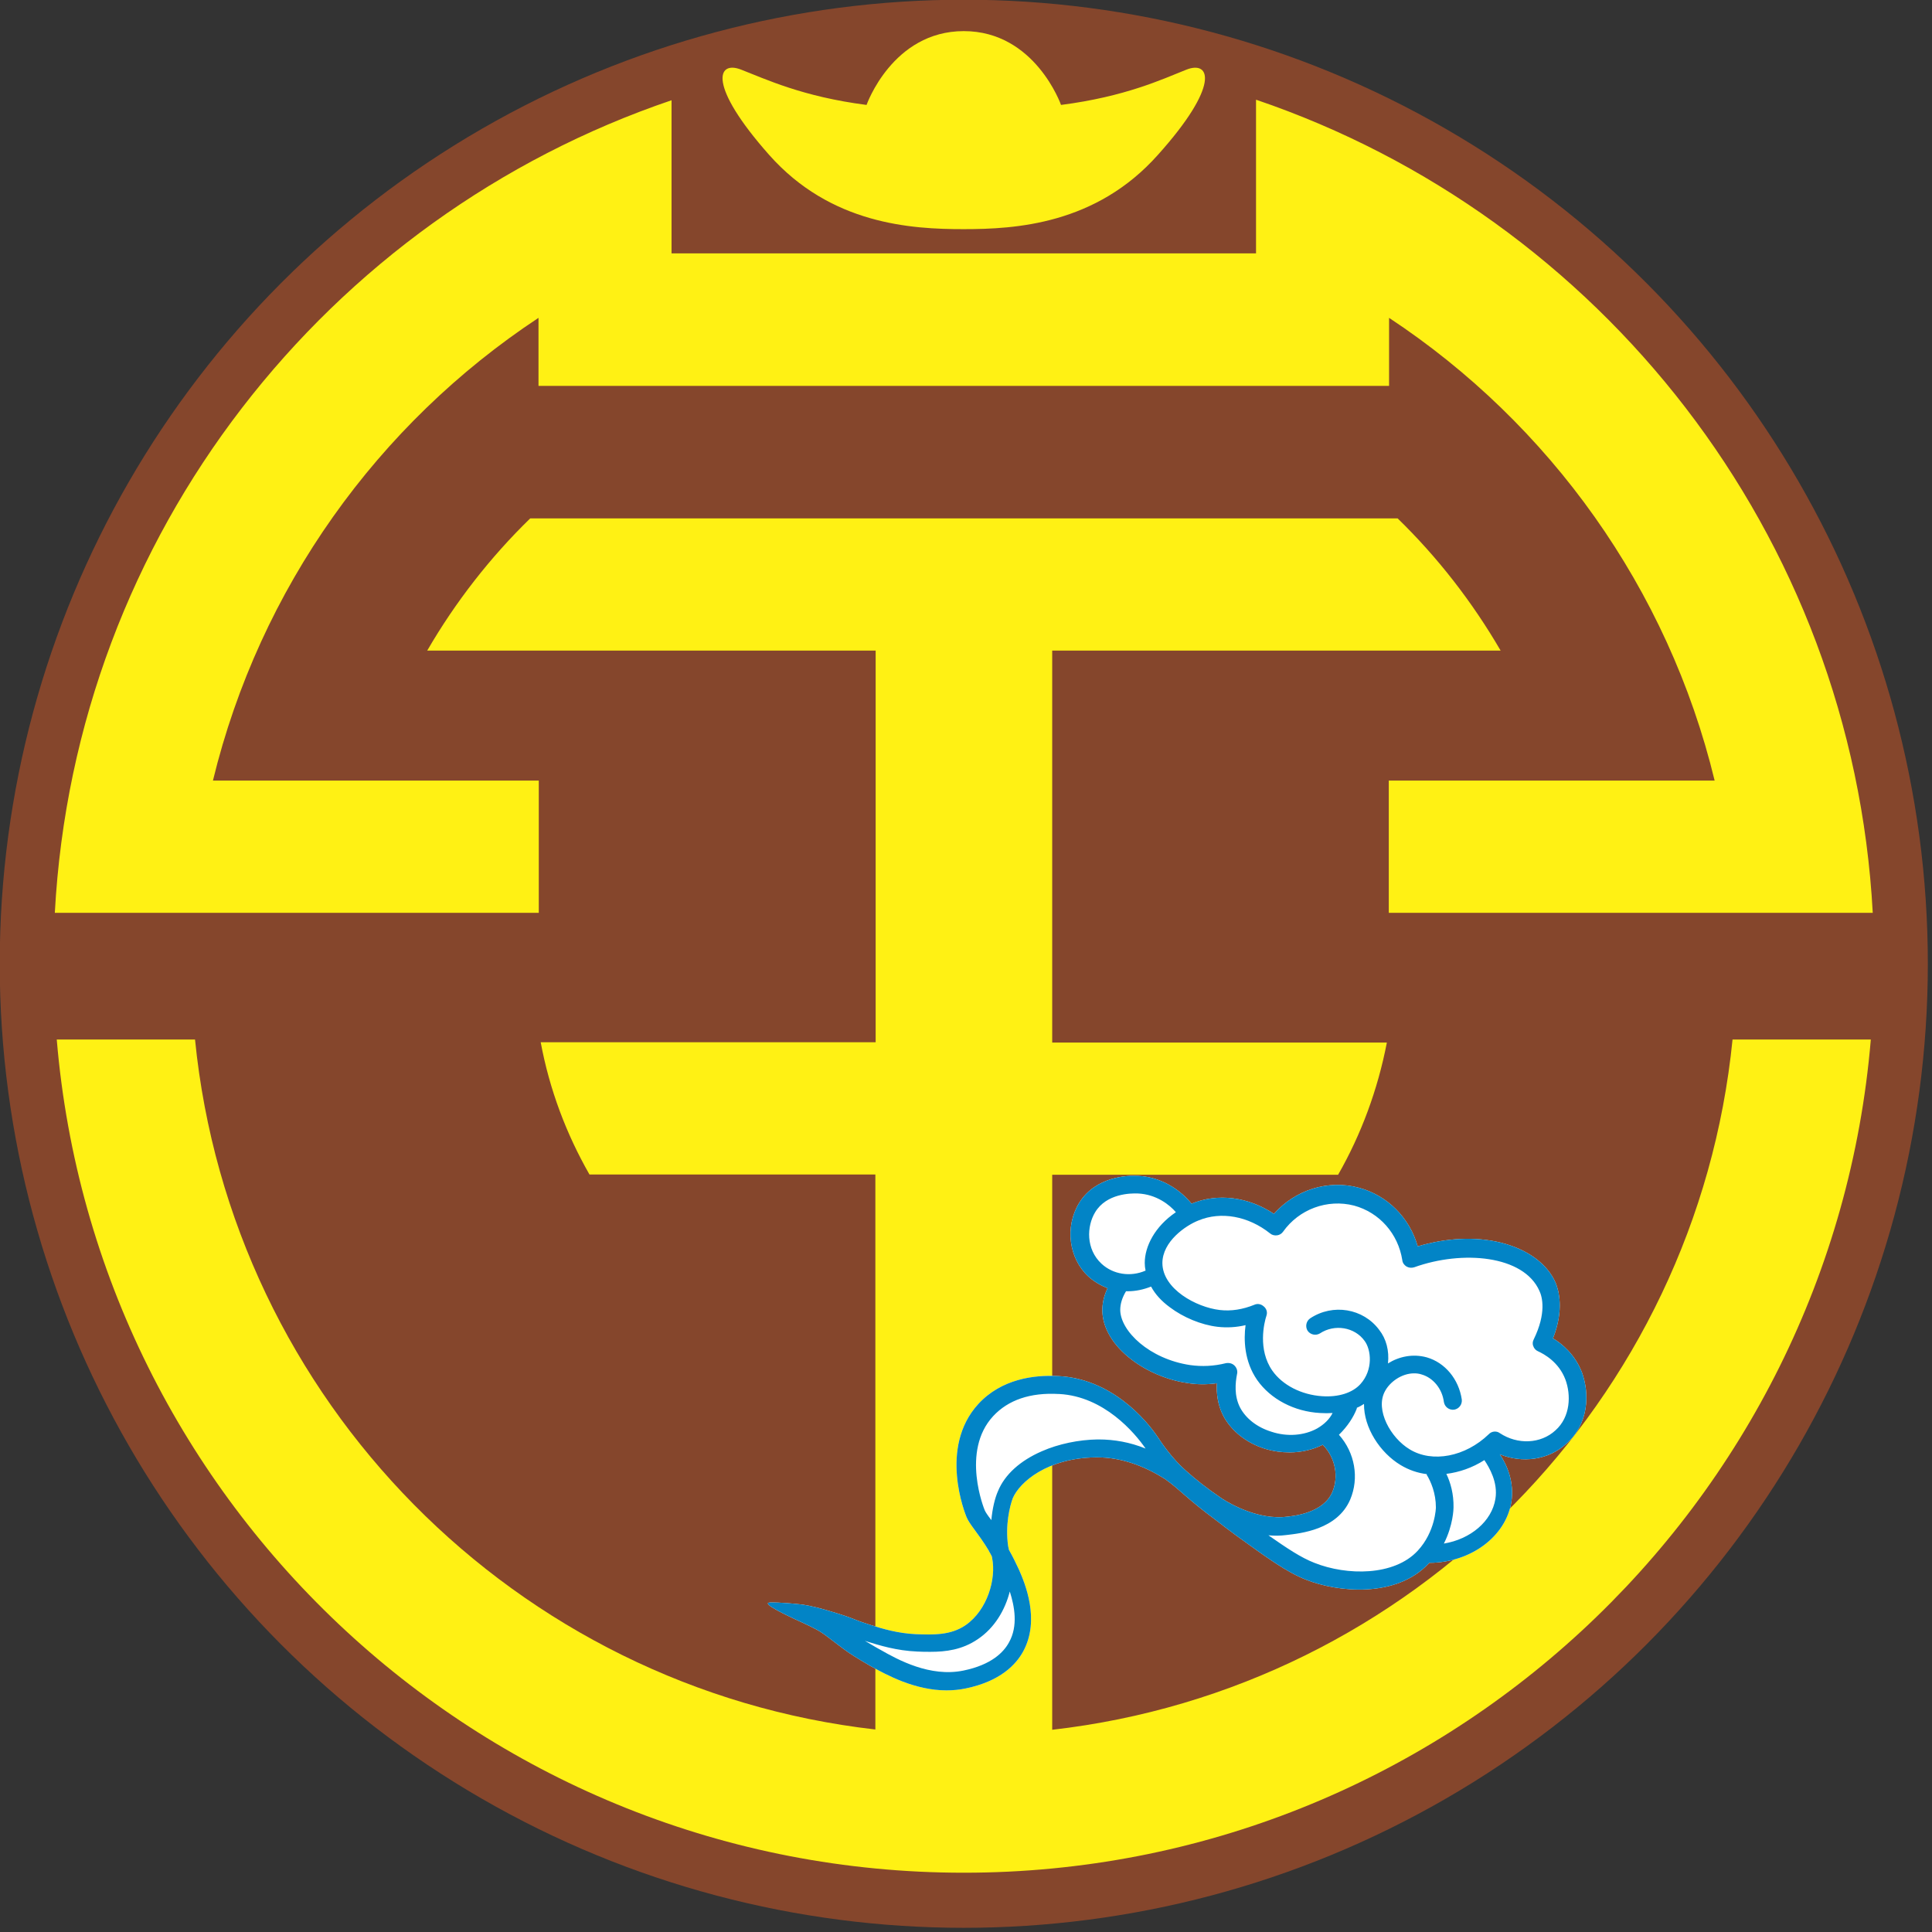
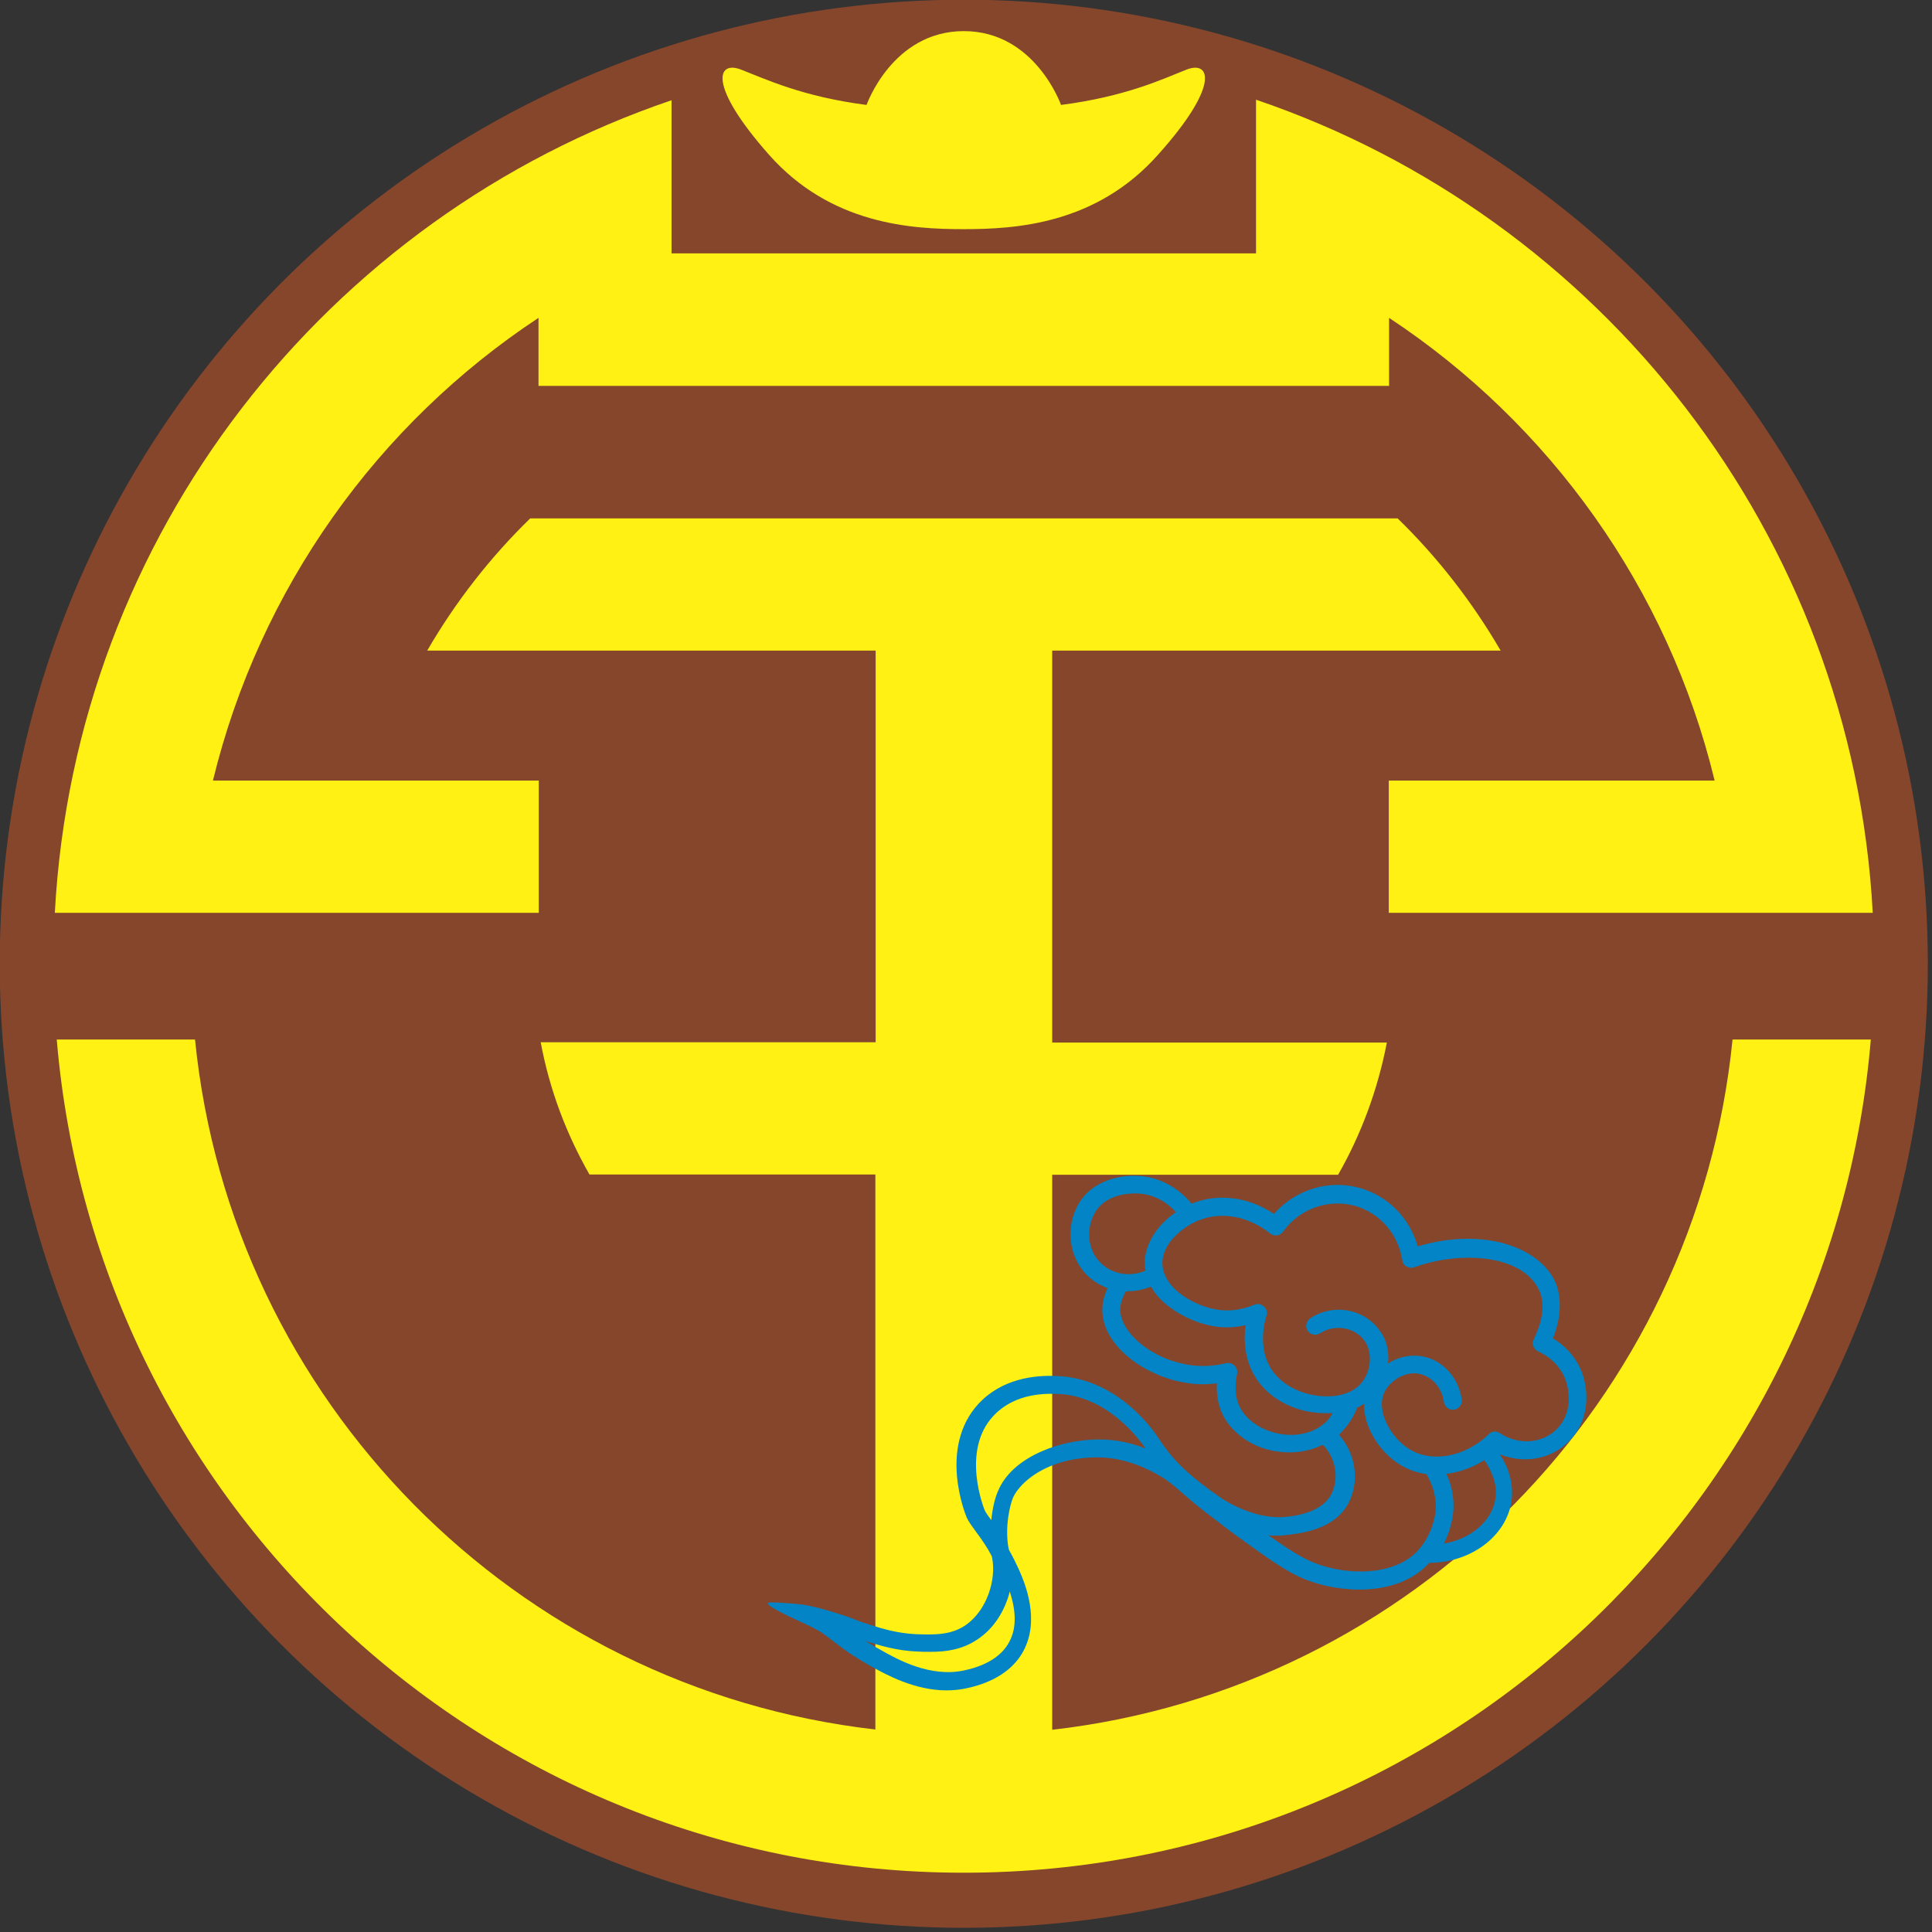
<svg xmlns="http://www.w3.org/2000/svg" width="87.677mm" height="87.677mm" viewBox="0 0 87.677 87.677" version="1.1" id="svg5" xml:space="preserve">
  <rect x="0" y="0" width="87.677" height="87.677" fill="#333333" stroke="none" />
  <defs id="defs2" />
  <g id="layer1" transform="translate(-63.761,-93.021)">
    <g id="g236" transform="matrix(0.125,0,0,0.125,57.499,86.758)">
      <g id="g190">
        <circle fill="#85462c" cx="400" cy="400" r="350" id="circle182" />
        <path fill="#fff114" d="M 113.4,381.5 H 70 C 77.4,244 168.9,128.9 293.9,86.5 v 38.3 15.1 2.2 H 400 506.1 V 139.9 123.7 86.3 C 631.1,128.8 722.6,244 730,381.5 h -43.4 -6.8 -125.5 v -48 H 672.6 C 655.7,263.7 612.7,204 554.4,165.5 v 24.7 H 400 245.6 v -24.7 c -58.3,38.5 -101.2,98.1 -118.2,168 h 118.3 v 48 H 120.1 Z M 432.1,678.1 V 476.6 h 103.8 c 8.4,-14.7 14.4,-30.9 17.7,-48 H 432.1 V 286.3 H 594.9 C 584.6,268.6 572,252.4 557.5,238.3 H 400 242.6 c -14.5,14.1 -27.2,30.4 -37.4,48 H 368 V 428.5 H 246.4 c 3.2,17.2 9.3,33.3 17.7,48 H 367.9 V 678 C 237.3,663.1 134,558.6 120.9,427.5 H 70.7 C 84.9,596.9 226.9,730 400,730 573.1,730 715.1,596.9 729.3,427.5 H 679.1 C 666,558.6 562.7,663.2 432.1,678.1 Z M 480.8,75.4 c -8.8,3.5 -22.2,9.8 -45.5,12.8 0,0 -9.4,-26.8 -35.3,-26.8 -25.9,0 -35.3,26.8 -35.3,26.8 -23.3,-3 -36.7,-9.4 -45.5,-12.8 -8.8,-3.5 -12.3,5.6 10.1,30.9 22.4,25.3 51.7,27 70.6,27 18.9,0 48.1,-1.7 70.6,-27 22.6,-25.2 19.1,-34.4 10.3,-30.9 z" id="path184" />
-         <path fill="#ffffff" d="m 624.4,548.3 c -2.5,-6.4 -7.1,-10.3 -10.5,-12.3 4.1,-10.3 2.1,-17.4 1,-20.1 -3,-7 -10.3,-12.3 -20.1,-14.7 -9.1,-2.2 -19.6,-1.7 -30,1.4 -2.9,-10.3 -10.9,-18.5 -21.4,-21.3 -11.2,-3 -23.1,0.8 -30.8,9.5 -9.3,-6.2 -20.4,-7.6 -29.9,-3.7 -2.6,-3.2 -9.2,-9.6 -19.5,-10.1 -3.4,-0.2 -15.3,0.1 -21.3,9.8 -5.3,8.7 -3.8,20.2 3.4,26.8 2,1.8 4.4,3.2 6.9,4.2 -1.3,2.7 -1.9,5.4 -1.9,8.1 0.1,6.3 3.8,12.6 10.6,17.8 5.7,4.4 13.2,7.5 20.2,8.5 3.5,0.6 7.2,0.6 10.8,0.1 -0.2,3.5 0.2,7.7 2.3,11.8 2.9,5.5 8.4,9.9 15.2,12 3,0.9 5.9,1.3 8.9,1.3 4.3,0 8.5,-1 12.1,-2.8 0,0 0,0 0,0.1 4.5,4.6 5.8,11.5 3.4,17.1 -3.2,7.5 -13.6,8.8 -18.1,9.1 -11.4,0.6 -22.2,-6.9 -22.2,-6.9 -5.3,-3.6 -9.1,-6.6 -12.9,-10 -4.8,-4.2 -8.7,-9.9 -10,-11.9 -4.5,-6.8 -17.2,-21.5 -36.3,-22.4 h -0.2 c -8.5,-0.5 -20.4,1 -28.8,10.1 -14.6,15.9 -4.7,40.1 -4.3,41.1 0.6,1.4 1.6,2.8 3,4.7 1.4,1.9 3.1,4.2 5.1,7.5 v 0.1 c 0.4,0.7 0.8,1.3 1.1,2 0,0.2 0.1,0.4 0.1,0.6 1.5,7.5 -1.7,18.8 -9.6,24.3 -5.5,3.8 -11.9,3.5 -18.1,3.3 -6.6,-0.3 -12.2,-2 -16.3,-3.3 -2.1,-0.7 -3.8,-1.2 -5.5,-1.9 -2.5,-1 -5.1,-1.9 -9.2,-3.1 -3.2,-1 -7.2,-2 -9.9,-2.4 -2.1,-0.3 -8.7,-0.9 -12,-0.8 -3.9,0.1 7.2,5.2 9.1,6.1 0,0 5.1,2.3 7.5,3.6 2.5,1.3 4,2.6 6,4.1 1.5,1.1 3.2,2.5 5.5,4.1 0.1,0.1 3.5,2.4 8.4,5.2 5.8,3.2 16,8.8 27.5,8.8 2.3,0 4.6,-0.2 7,-0.7 12.6,-2.6 18.3,-8.7 20.9,-13.5 6.2,-11.5 0.6,-24.7 -1.6,-29.7 -1.1,-2.4 -2.3,-4.8 -3.6,-7.1 -0.1,-0.4 -0.2,-0.9 -0.3,-1.4 -1.1,-7.6 0.6,-14.5 1.7,-17.4 2.5,-5.8 12.5,-14.6 30.2,-14.8 0.1,0 0.3,0 0.4,0 8.2,0 16.5,2.7 24.7,7.9 5.4,3.8 7.5,6.8 18.7,15.1 l 0.4,0.3 c 4.1,3.2 6,4.5 6.6,5 11.5,8.3 18.3,13.3 25.4,16.1 11.5,4.6 32.9,6.8 44.7,-6 l 0.1,-0.1 h 0.1 v 0 c 15,-0.1 27.7,-9.6 29.7,-22.1 1.1,-7.3 -1.6,-13.5 -4.2,-17.3 8.2,3.3 17.5,2.1 24,-3.7 8.3,-7.2 8.7,-18.2 5.8,-26.1 z" id="path186" />
        <path fill="#0284c6" d="m 624.4,548.3 c -2.5,-6.4 -7.1,-10.3 -10.5,-12.3 4.1,-10.3 2.1,-17.4 1,-20.1 -3,-7 -10.3,-12.3 -20.1,-14.7 -9.1,-2.2 -19.6,-1.7 -30,1.4 -2.9,-10.3 -10.9,-18.5 -21.4,-21.3 -11.2,-3 -23.1,0.8 -30.8,9.5 -9.3,-6.2 -20.4,-7.6 -29.9,-3.7 -2.6,-3.2 -9.2,-9.6 -19.5,-10.1 -3.4,-0.2 -15.3,0.1 -21.3,9.8 -5.3,8.7 -3.8,20.2 3.4,26.8 2,1.8 4.4,3.2 6.9,4.2 -1.3,2.7 -1.9,5.4 -1.9,8.1 0.1,6.3 3.8,12.6 10.6,17.8 5.7,4.4 13.2,7.5 20.2,8.5 3.5,0.6 7.2,0.6 10.8,0.1 -0.2,3.5 0.2,7.7 2.3,11.8 2.9,5.5 8.4,9.9 15.2,12 3,0.9 5.9,1.3 8.9,1.3 4.3,0 8.5,-1 12.1,-2.8 0,0 0,0 0,0.1 4.5,4.6 5.8,11.5 3.4,17.1 -3.2,7.5 -13.6,8.8 -18.1,9.1 -11.4,0.6 -22.2,-6.9 -22.2,-6.9 -5.3,-3.6 -9.1,-6.6 -12.9,-10 -4.8,-4.2 -8.7,-9.9 -10,-11.9 -4.5,-6.8 -17.2,-21.5 -36.3,-22.4 h -0.2 c -8.5,-0.5 -20.4,1 -28.8,10.1 -14.6,15.9 -4.7,40.1 -4.3,41.1 0.6,1.4 1.6,2.8 3,4.7 1.4,1.9 3.1,4.2 5.1,7.5 v 0.1 c 0.4,0.7 0.8,1.3 1.1,2 0,0.2 0.1,0.4 0.1,0.6 1.5,7.5 -1.7,18.8 -9.6,24.3 -5.5,3.8 -11.9,3.5 -18.1,3.3 -6.6,-0.3 -12.2,-2 -16.3,-3.3 -2.1,-0.7 -3.8,-1.2 -5.5,-1.9 -2.5,-1 -5.1,-1.9 -9.2,-3.1 -3.2,-1 -7.2,-2 -9.9,-2.4 -2.1,-0.3 -8.7,-0.9 -12,-0.8 -3.9,0.1 7.2,5.2 9.1,6.1 0,0 5.1,2.3 7.5,3.6 2.5,1.3 4,2.6 6,4.1 1.5,1.1 3.2,2.5 5.5,4.1 0.1,0.1 3.5,2.4 8.4,5.2 5.8,3.2 16,8.8 27.5,8.8 2.3,0 4.6,-0.2 7,-0.7 12.6,-2.6 18.3,-8.7 20.9,-13.5 6.2,-11.5 0.6,-24.7 -1.6,-29.7 -1.1,-2.4 -2.3,-4.8 -3.6,-7.1 -0.1,-0.4 -0.2,-0.9 -0.3,-1.4 -1.1,-7.6 0.6,-14.5 1.7,-17.4 2.5,-5.8 12.5,-14.6 30.2,-14.8 0.1,0 0.3,0 0.4,0 8.2,0 16.5,2.7 24.7,7.9 5.4,3.8 7.5,6.8 18.7,15.1 l 0.4,0.3 c 4.1,3.2 6,4.5 6.6,5 11.5,8.3 18.3,13.3 25.4,16.1 11.5,4.6 32.9,6.8 44.7,-6 l 0.1,-0.1 h 0.1 v 0 c 15,-0.1 27.7,-9.6 29.7,-22.1 1.1,-7.3 -1.6,-13.5 -4.2,-17.3 8.2,3.3 17.5,2.1 24,-3.7 8.3,-7.2 8.7,-18.2 5.8,-26.1 z m -207.7,79.6 c 1.7,5.3 3.1,12.5 -0.3,18.5 -1.9,3.5 -6.3,8.1 -16.5,10.2 -12.1,2.5 -23.8,-3.9 -30.1,-7.5 -2.4,-1.3 -4.3,-2.5 -5.7,-3.3 0.3,0.1 0.6,0.2 0.9,0.3 4.2,1.3 10.6,3.3 18.1,3.6 1.5,0.1 3.2,0.1 4.8,0.1 5.5,0 11.5,-0.7 17.2,-4.6 6.1,-4.1 9.9,-10.6 11.6,-17.3 z M 449,572.7 c -0.2,0 -0.3,0 -0.5,0 -6.7,0.1 -14.1,1.6 -20.2,4.3 -7.8,3.4 -13.4,8.4 -15.9,14.5 -1.1,2.5 -2,6.2 -2.4,10.5 -0.1,-0.1 -0.1,-0.2 -0.2,-0.3 -1.1,-1.4 -1.9,-2.6 -2.2,-3.3 -0.1,-0.2 -8.8,-21.4 3.1,-34.2 5.4,-5.8 13.4,-8.6 23.8,-8 h 0.2 c 16.2,0.9 27.3,14 31.3,19.8 v 0 c -5.7,-2.3 -11.4,-3.3 -17,-3.3 z m 1,-63.8 c -5.7,-5.3 -5.4,-13.6 -2.3,-18.7 4.1,-6.8 12.9,-6.9 15.5,-6.8 6.8,0.3 11.6,4.2 13.8,6.8 -7.7,5.2 -11.3,12.5 -11.3,18.4 0,1 0.1,1.8 0.3,2.8 -5.5,2.4 -11.8,1.4 -16,-2.5 z m 78.3,59.8 c -4.7,2.6 -10.9,3.1 -16.6,1.2 -5.2,-1.6 -9.3,-4.8 -11.4,-8.8 -2.2,-4.3 -1.7,-9 -1.1,-12.1 0.3,-1.1 -0.1,-2.3 -0.9,-3.1 -0.8,-0.8 -1.9,-1.1 -3.1,-0.9 -4.4,1.1 -8.7,1.3 -13,0.7 -14.8,-2.2 -25.3,-12.3 -25.4,-20 0,-2.2 0.7,-4.5 2.1,-6.8 0.2,0 0.4,0 0.6,0 2.9,0 5.7,-0.6 8.5,-1.7 1.5,2.8 3.8,5.3 6.8,7.5 4.9,3.7 11.4,6.4 17.3,7.1 3.4,0.4 6.9,0.2 10.2,-0.6 -0.7,5.3 -0.5,13.1 4.2,19.9 4.9,7 13.5,11.5 22.9,12 1.5,0.1 3.1,0.1 4.5,0 -1.1,2.2 -3,4.1 -5.6,5.6 z m 36.5,44.4 c -8.5,9.2 -25.7,9.1 -37.5,4.4 -4.9,-1.9 -9.8,-5.2 -16.7,-10 2.1,0.2 4.2,0.2 6.5,-0.1 5.1,-0.6 18.5,-1.9 23.2,-12.9 3.3,-7.8 1.7,-17 -4.1,-23.5 3.2,-3.1 5.3,-6.5 6.4,-9.3 0.1,-0.2 0.1,-0.3 0.1,-0.5 1,-0.4 1.8,-0.9 2.6,-1.4 -0.1,8.6 5.8,17.7 13.3,22.2 3,1.8 6.2,2.9 9.6,3.3 l -0.2,0.1 c 1.6,2.6 3.4,6.8 3.4,12 0,0.1 -0.2,8.8 -6.6,15.7 z M 593,594.3 c -1.3,8.1 -9,14.6 -18.7,16.2 3.4,-6.7 3.5,-12.7 3.5,-13.1 0.1,-4.9 -1.1,-9.1 -2.6,-12.2 4.7,-0.6 9.4,-2.2 13.8,-5 1.8,2.7 5,8.1 4,14.1 z m 21.8,-24.9 c -5.3,4.9 -13.7,5.3 -20.2,1 -1.2,-0.9 -3,-0.7 -4,0.4 -8.5,8.2 -20.5,10.5 -28.7,5.5 -7,-4.2 -12.5,-14.3 -9.1,-20.9 1.8,-3.6 6.2,-6.7 10.7,-6.7 0.9,0 1.8,0.1 2.7,0.4 4.2,1.2 7.5,5.2 8.1,10 0.3,1.8 1.9,3 3.7,2.8 1.8,-0.3 3,-1.9 2.8,-3.7 -1.1,-7.4 -6.1,-13.4 -12.7,-15.3 -5.1,-1.4 -10.1,-0.3 -14.1,2.2 0.5,-4.6 -0.6,-8.9 -3.2,-12.2 -5.8,-7.8 -16.8,-9.6 -25,-4.2 -1.5,1 -1.9,3 -1,4.5 1,1.5 3,1.9 4.5,1 5.3,-3.5 12.6,-2.3 16.2,2.7 2.4,3.2 3.2,10.5 -1.5,15.7 -2.9,3.2 -8,4.8 -13.9,4.4 -7.5,-0.5 -14.4,-4 -18.1,-9.3 -5.3,-7.6 -3,-17.3 -2.1,-20 0.4,-1.2 0,-2.5 -1,-3.3 -1,-0.9 -2.3,-1.1 -3.4,-0.6 -4.2,1.7 -8.4,2.4 -12.6,1.9 -8.5,-1 -20.7,-7.6 -20.8,-17 0,-7.9 8.5,-13.7 13.1,-15.5 8.2,-3.4 18.1,-1.6 26,4.7 0.7,0.6 1.6,0.8 2.5,0.7 0.9,-0.1 1.7,-0.6 2.2,-1.3 5.8,-8.2 16.1,-12 25.8,-9.5 9.2,2.5 16,10.2 17.5,19.8 0.1,1 0.7,1.8 1.5,2.3 0.9,0.5 1.8,0.6 2.8,0.3 17.5,-6.3 39.8,-4.4 45.5,8.6 1,2.1 2.6,8 -2.1,17.6 -0.4,0.8 -0.5,1.7 -0.1,2.5 0.3,0.9 1,1.5 1.7,1.8 2.2,1 7.5,3.9 9.9,10.2 2.1,5.6 1.9,13.6 -3.6,18.5 z" id="path188" />
      </g>
      <g id="g192">
</g>
      <g id="g194">
</g>
      <g id="g196">
</g>
      <g id="g198">
</g>
      <g id="g200">
</g>
      <g id="g202">
</g>
      <g id="g204">
</g>
      <g id="g206">
</g>
      <g id="g208">
</g>
      <g id="g210">
</g>
      <g id="g212">
</g>
    </g>
  </g>
</svg>